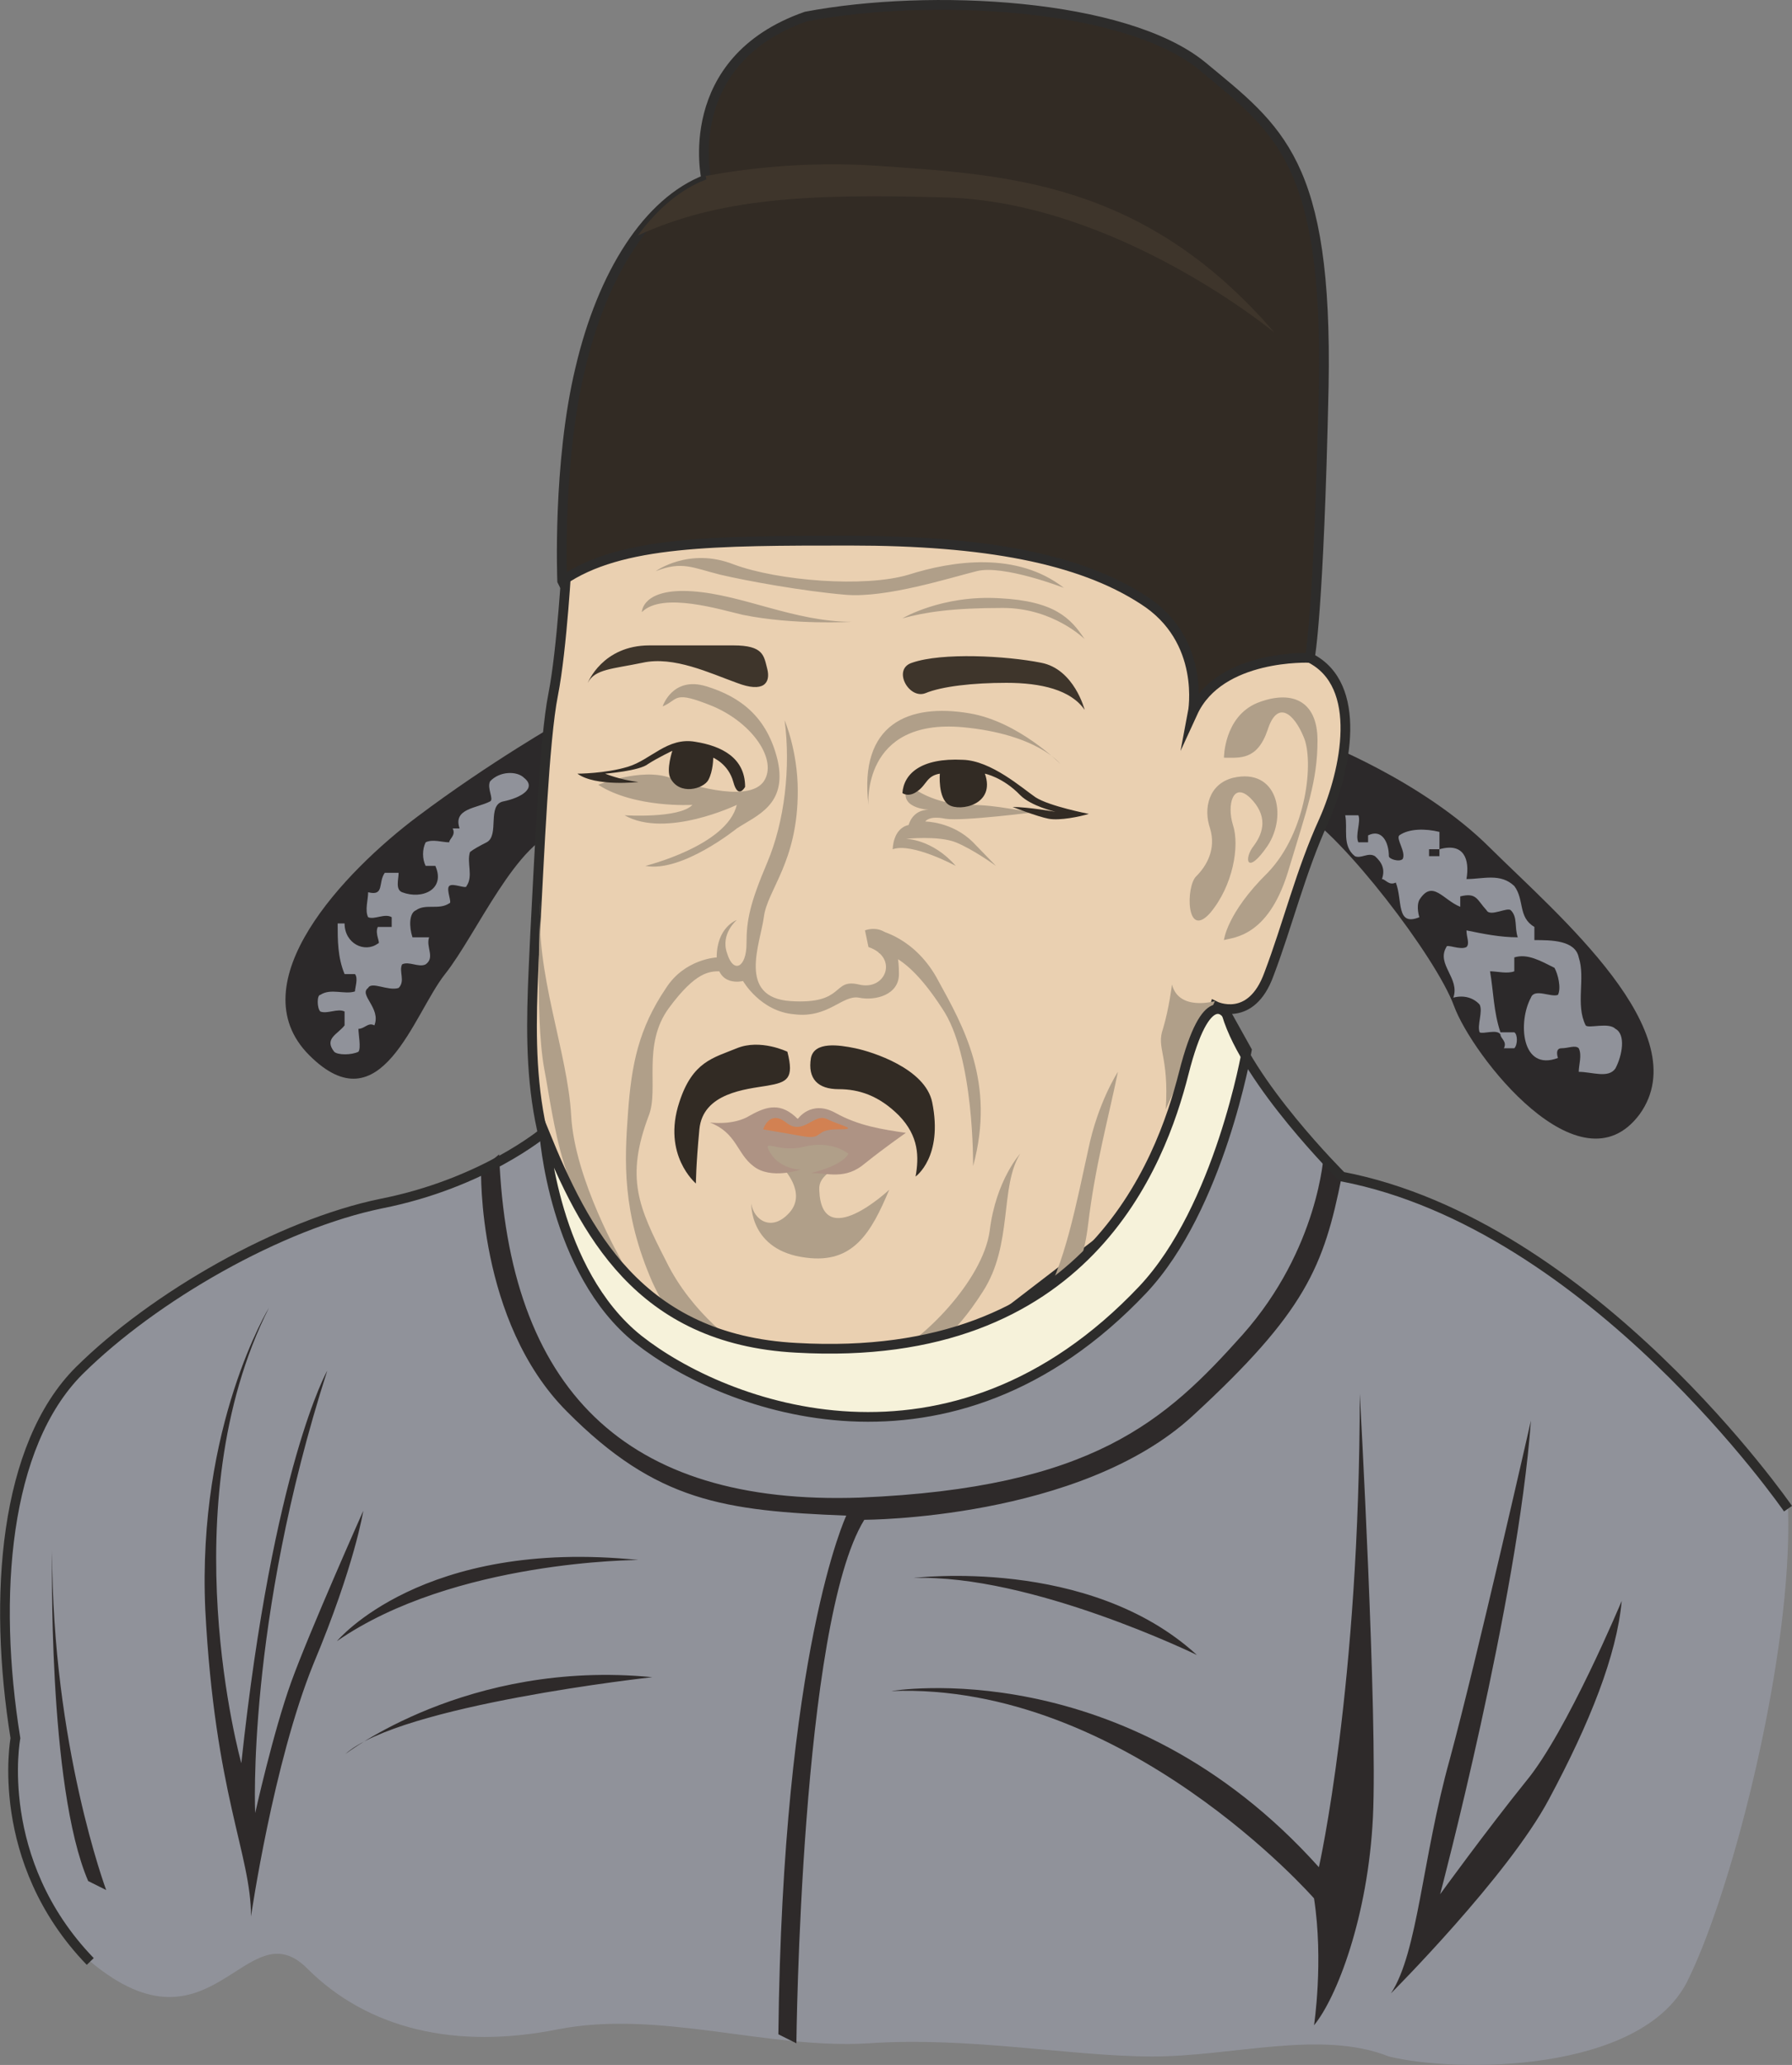
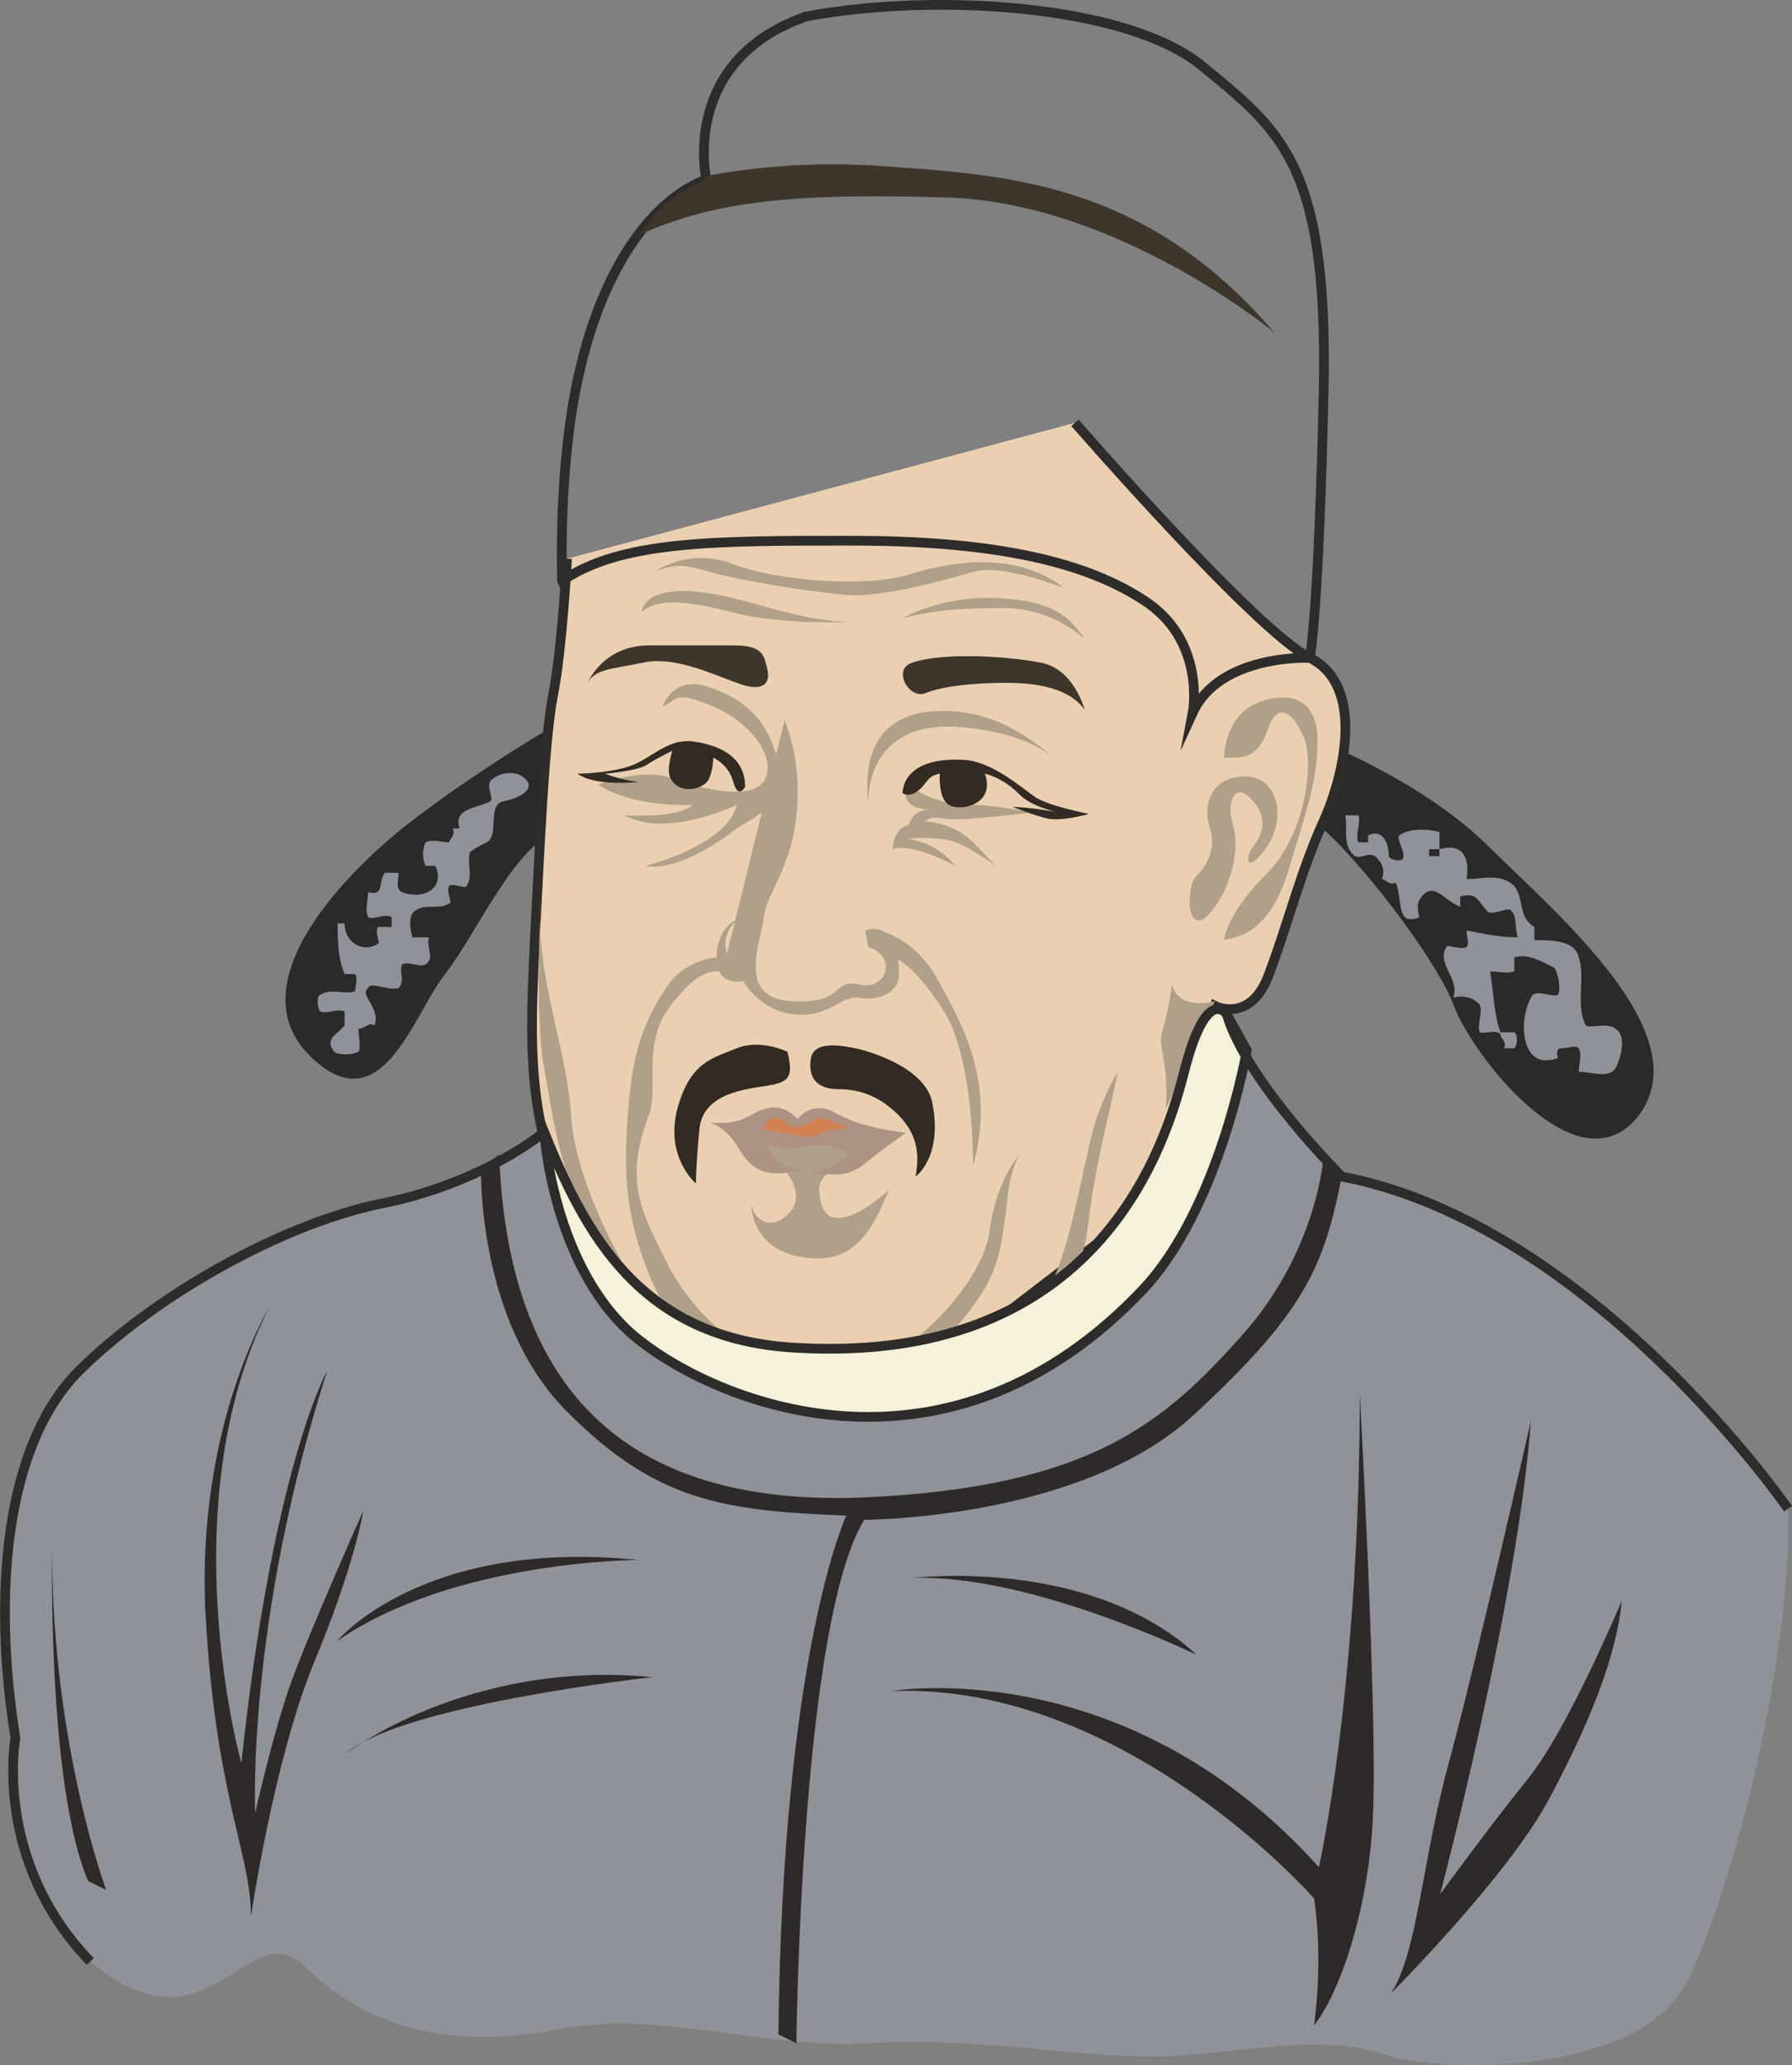
<svg xmlns="http://www.w3.org/2000/svg" width="248.256" height="285.886" viewBox="0 0 186.192 214.414">
  <rect x="0" y="0" width="186.192" height="214.414" fill="#808080" stroke="none" />
  <path d="M263.294 388.545s-7.488 4.248-15.048 9.936c-7.488 5.616-18.72 17.28-11.232 24.768 7.488 7.488 10.8-4.248 14.112-8.424 3.312-4.176 7.488-14.04 12.168-14.976zm78.48 2.015s10.872 4.105 17.928 11.16c7.056 6.985 21.6 19.225 15.552 27.649-6.192 8.352-17.424-6.12-19.296-11.232-1.872-5.112-11.664-17.784-15.912-20.16z" style="fill:#2c292a" transform="translate(-204.884 -313.683)" />
  <path d="M255.806 396.897c.432-.216-.36-1.368 0-2.088 1.008-1.08 2.808-1.08 3.528-.36 1.368 1.08-.36 2.088-2.16 2.448-1.728.36-.36 3.528-1.728 4.248-.72.36-1.368.72-1.728 1.008-.36 1.08.36 2.52-.36 3.528 0 .36-1.44-.36-1.8 0-.36.36.36 1.8 0 1.8-1.08.72-2.448 0-3.456.72-.72.288-.72 1.728-.36 2.808h1.728c-.36 1.008.648 2.088-.36 2.808-.72.36-1.728-.36-2.448 0-.36.72.36 1.728-.36 2.448-1.08.36-2.808-.72-3.168 0-1.008.72 1.368 2.088.648 3.888-.648-.36-1.008.36-1.656.36 0 .576.288 2.016 0 2.376-.72.36-2.16.36-2.52 0-1.08-1.368.36-1.8 1.08-2.736v-1.44c-.72-.36-1.8.288-2.52 0-.36-.36-.36-1.728 0-1.728 1.08-.72 2.52 0 3.6-.36 0-.36.36-1.368 0-1.8h-1.08c-.72-1.728-.72-3.528-.72-5.256h.72c0 2.088 2.088 3.096 3.456 2.088.36 0-.36-1.008 0-1.728h1.44v-1.008c-.72-.432-1.8.288-2.448 0-.36-.72 0-1.8 0-2.592 1.728.432 1.008-1.008 1.728-2.016h1.44c0 .648-.36 1.728.36 2.016 2.088.792 4.536-.288 3.456-2.736h-1.008c-.36-.72-.36-1.728 0-2.448.72-.36 1.728 0 2.448 0 0-.36.72-.72.36-1.44h.72c-.72-2.088 1.8-2.088 3.168-2.808zm98.64 4.248v-1.08c-1.44-.36-3.168-.36-4.176.36-.36.36.72 1.728.36 2.448-.36.36-1.44 0-1.44-.288 0-1.44-.72-2.88-2.16-2.16v.72h-1.008c-.36-.72.288-2.16 0-2.808h-1.368c.288 1.368-.36 3.168 1.008 4.248.648.288 1.368-.432 2.088 0 .72.648 1.08 1.368.72 2.376.36 0 .72.72 1.44.36.72 1.8 0 4.608 2.448 3.6 0 0-.36-1.08 0-1.8 1.368-2.16 2.448 0 4.248.72v-1.08c1.728-.432 1.728.36 2.736 1.44.36.72 2.16-.36 2.52 0 .72.72.36 1.728.72 2.808-1.8 0-3.6-.36-5.328-.72 0 .72.36 1.368 0 1.728-.648.36-2.088-.36-2.088 0-1.08 1.8 1.44 3.24.72 5.256 1.08-.288 2.088 0 2.736.72.36.72-.288 2.16 0 2.88.36.216 1.8-.36 2.16.216 0 .432.72.72.36 1.44h1.08c.36-.36.36-1.44 0-1.656h-1.44c-.72-2.16-.72-4.248-1.08-6.336.72 0 1.8.288 2.52 0v-1.44c1.368-.432 2.736.36 4.176 1.08.36.648.72 2.088.36 2.808-.72.288-2.448-.72-2.808.288-1.368 2.52-1.008 7.704 2.808 6.264 0 0-.36-1.008.36-1.008s1.44-.36 1.8 0c.36.72 0 1.728 0 2.448 1.368 0 3.096.72 3.816-.36.72-1.368 1.08-3.528 0-4.104-.72-.72-2.808 0-3.096-.36-1.08-2.16 0-4.896-.72-7.056-.36-1.8-2.88-1.8-4.608-1.8v-1.368c-1.728-1.008-1.008-2.808-2.088-4.248-1.44-1.368-3.24-.72-4.968-.72.36-2.088-.288-3.816-2.808-3.096v.72h-1.08v-.72h1.08v-.72z" style="fill:#90929a" transform="translate(-204.884 -313.683)" />
  <path d="M263.798 371.697s-.504 9.36-1.44 14.112c-.936 4.68-1.44 16.848-1.872 24.84-.432 9.864-1.44 21.024 5.112 30.816l8.928 11.304 25.272 4.68 25.704-19.728 5.616-19.584s3.744 1.872 5.616-3.312c1.944-5.112 3.312-10.728 5.688-15.912 2.304-5.184 4.176-14.112-1.44-16.92-5.616-2.808-24.408-24.408-24.408-24.408z" style="fill:#ead0b1" transform="translate(-204.884 -313.683)" />
  <path d="M263.798 371.697s-.504 9.36-1.44 14.112c-.936 4.68-1.44 16.848-1.872 24.84-.432 9.864-1.44 21.024 5.112 30.816l8.928 11.304 25.272 4.68 25.704-19.728 5.616-19.584s3.744 1.872 5.616-3.312c1.944-5.112 3.312-10.728 5.688-15.912 2.304-5.184 4.176-14.112-1.44-16.92-5.616-2.808-24.408-24.408-24.408-24.408" style="fill:none;stroke:#2d2c2b;stroke-width:0;stroke-miterlimit:10.433" transform="translate(-204.884 -313.683)" />
  <path d="M263.798 371.697s-.504 9.36-1.44 14.112c-.936 4.68-1.44 16.848-1.872 24.84-.432 9.864-1.44 21.024 5.112 30.816l8.928 11.304 25.272 4.68 25.704-19.728 5.616-19.584s3.744 1.872 5.616-3.312c1.944-5.112 3.312-10.728 5.688-15.912 2.304-5.184 4.176-14.112-1.44-16.92-5.616-2.808-24.408-24.408-24.408-24.408" style="fill:none;stroke:#2d2c2b;stroke-width:1.008;stroke-miterlimit:10.433" transform="translate(-204.884 -313.683)" />
  <path d="M332.054 392.36s0-4.247 3.456-5.687c3.456-1.368 6.264-.36 6.264 3.888s-1.08 7.056-3.096 13.752c-2.088 6.696-5.688 6.696-6.624 6.984 0 0 .288-2.808 4.536-6.984 4.104-4.248 4.824-11.664 3.744-14.112-1.008-2.448-2.736-3.888-3.744-.72-1.08 3.168-2.88 2.88-4.536 2.88z" style="fill:#b09f89" transform="translate(-204.884 -313.683)" />
  <path d="M332.99 394.449c-2.52.648-3.096 3.168-2.376 5.256.648 2.16-.36 3.888-1.44 4.968-1.08 1.008-1.08 6.624 1.44 3.816 2.376-2.808 3.096-6.984 2.376-9.144-.648-2.088 0-4.536 1.8-2.808 1.8 1.8 1.44 3.528.36 4.968-1.08 1.368-.72 3.168 1.44 0 2.088-3.168 1.008-8.136-3.6-7.056zm-1.872 23.184s-3.744 1.08-4.464-1.728c0 0-.288 2.448-.936 4.608-.72 2.016.648 2.736.288 8.352zm-16.056 30.527s2.16-1.367 2.88-7.343c.72-6.048 2.088-10.944 3.096-15.84 0 0-2.088 3.168-3.096 8.136-1.08 4.824-2.52 12.6-4.896 15.768zm-13.32 5.329s2.088-.72 5.256-5.688c3.168-4.896 1.728-10.872 3.888-14.328 0 0-2.52 2.736-3.168 7.992-.72 5.328-7.344 11.664-10.08 12.672zm-28.728-80.496s3.456-2.52 8.064-.72c4.608 1.728 13.68 2.448 18.216 1.08 4.536-1.44 11.232-2.448 16.128 1.368 0 0-6.336-2.448-9.072-1.728-2.88.72-9.432 2.808-13.608 2.448-4.32-.36-10.296-1.44-13.032-2.088-2.88-.72-3.96-1.44-6.696-.36zm-1.44 4.247s0-2.52 5.256-2.16c5.256.36 10.584 3.169 16.56 3.169 0 0-5.976.36-11.304-.72-2.232-.504-8.352-2.448-10.512-.288zm27.072.649s4.104-2.448 10.08-2.088c5.76.288 7.416 2.088 8.856 4.248 0 0-3.24-3.24-8.496-3.24s-8.064.432-10.44 1.08zm-37.584 29.231s-.648 11.88.36 17.497c1.08 5.616 1.728 14.04 8.064 20.016 0 0-4.896-8.424-5.256-15.12-.36-6.624-3.816-14.976-3.168-22.392zm18.288 5.977s-3.312.144-5.256 3.168c-2.88 4.248-3.6 7.992-3.96 12.96-.36 4.968-.648 10.296 2.52 17.568 1.44 3.096 2.808 4.896 4.536 5.616 1.8.72 4.608 1.08 4.608 1.08s-4.968-3.24-7.704-8.856c-2.88-5.616-4.248-8.64-1.8-15.12 1.08-2.736-.72-7.344 2.088-11.16s4.248-3.816 5.328-3.816zm16.848-2.808s3.816.72 6.192 5.256c2.52 4.608 5.976 10.512 3.6 19.224 0 0 .144-11.52-3.24-16.416-4.104-6.336-6.552-5.688-6.552-5.688zm18.864-17.28s-4.32-4.392-9.432-5.256c-6.336-1.08-11.52 1.08-10.512 9.504 0 0-.72-9 9.792-8.064 7.776.72 10.152 3.816 10.152 3.816z" style="fill:#b09f89" transform="translate(-204.884 -313.683)" />
-   <path d="M286.406 388.473s1.368 3.168 1.368 7.344c0 7.416-3.168 10.224-3.528 13.104-.36 2.736-2.808 8.352 2.808 8.712 5.688.36 4.248-2.376 7.056-1.728 2.808.72 4.176-2.808 1.008-3.888l-.36-1.728s3.528-1.44 3.528 4.536c0 2.16-2.448 2.808-4.176 2.448-1.728-.288-3.168 2.16-6.696 1.728-3.528-.288-5.328-3.456-5.328-3.456s-2.736.72-2.736-2.448 2.088-3.888 2.088-3.888-1.728 1.44-1.008 3.456c.648 2.16 2.016 1.512 2.016-1.008 0-2.448.36-4.176 2.16-8.424 1.8-4.248 2.448-9.864 1.8-14.76z" style="fill:#b09f89" transform="translate(-204.884 -313.683)" />
+   <path d="M286.406 388.473s1.368 3.168 1.368 7.344c0 7.416-3.168 10.224-3.528 13.104-.36 2.736-2.808 8.352 2.808 8.712 5.688.36 4.248-2.376 7.056-1.728 2.808.72 4.176-2.808 1.008-3.888l-.36-1.728s3.528-1.44 3.528 4.536c0 2.16-2.448 2.808-4.176 2.448-1.728-.288-3.168 2.16-6.696 1.728-3.528-.288-5.328-3.456-5.328-3.456s-2.736.72-2.736-2.448 2.088-3.888 2.088-3.888-1.728 1.44-1.008 3.456z" style="fill:#b09f89" transform="translate(-204.884 -313.683)" />
  <path d="M273.734 387.033s1.008-3.168 4.536-2.088c3.528 1.08 6.336 3.168 7.416 7.704 1.008 4.608-2.16 5.688-4.248 7.056 0 0-5.688 4.608-9.504 3.888 0 0 8.496-2.088 9.504-6.336 0 0-7.344 3.528-11.664 1.08 0 0 5.688.36 7.056-1.08 0 0-5.976.36-9.792-2.088 0 0 4.464-1.8 7.488-.72s8.28 2.448 9.72.36c1.44-2.16-1.08-5.976-5.256-7.776-4.248-1.728-3.528-.72-5.256 0zm26.496 8.784s2.16 1.44 5.4 1.44c3.096 0 5.112.72 7.056.72 0 0-7.776 1.008-9.576.72-1.728-.36-2.088.288-2.088.288s2.808 0 4.968 2.16c2.016 2.088 2.376 2.448 2.376 2.448s-2.376-1.728-4.176-2.448c-1.8-.72-5.184-.36-5.184-.36s2.736 0 5.184 2.808c0 0-4.536-2.448-6.552-1.728 0 0 0-2.16 1.656-2.52 0 0 .36-1.584 2.088-1.584 0 0-3.456-.144-2.088-2.592zm-12.456 34.056s-4.608-1.944-4.824.864c-.216 2.808 1.368 3.96 3.24 4.176 0 0 2.592 2.592.72 4.68-1.872 2.088-3.744.72-3.96-.936 0 0-.216 4.896 5.688 5.616 4.896.648 6.768-2.592 8.64-7.056 0 0-7.056 6.624-7.272 0-.072-1.584 1.512-2.016 5.112-4.824 1.224-.936-4.608-4.464-7.344-2.52z" style="fill:#b09f89" transform="translate(-204.884 -313.683)" />
  <path d="M265.958 384.585s1.512-3.888 6.408-3.888h8.712c3.168 0 3.168 1.08 3.528 2.448.36 1.44-.36 2.52-3.168 1.44-2.808-1.008-6.552-2.808-9.792-2.088-3.096.648-4.968.648-5.688 2.088zm33.696-2.088c-2.088.648-.36 3.816 1.368 3.168 1.728-.72 4.968-1.08 8.424-1.08 3.6 0 6.696.72 8.136 2.808 0 0-1.08-4.248-4.536-4.896-3.6-.72-10.296-1.08-13.392 0z" style="fill:#3e352b" transform="translate(-204.884 -313.683)" />
  <path d="M286.694 422.889c.72 2.808 0 3.168-2.088 3.528-2.16.36-6.696.72-7.056 4.536-.36 3.816-.36 5.616-.36 5.616s-3.528-2.952-1.728-8.424c1.368-4.248 3.528-4.608 5.976-5.616s5.256.36 5.256.36zm2.448.648c-.36 2.16.72 3.24 2.88 3.24 2.088 0 4.176.648 6.264 2.736 2.088 2.16 2.088 4.32 1.728 6.336 0 0 2.88-2.016 1.728-7.704-.72-3.528-6.264-5.256-7.992-5.616-1.728-.36-4.248-.72-4.608 1.008zm28.872-25.344s-4.104-.792-5.544-1.728c-1.368-.936-4.608-3.816-7.56-3.888-4.32-.216-6.12 1.44-6.264 3.456 0 0 .648.504 1.584-.216.936-.648.936-1.584 2.304-1.8 0 0-.216 2.52.936 3.24 1.152.72 4.896 0 3.744-3.24 0 0 1.872.36 3.672 2.232 1.152 1.152 3.672 1.728 3.672 1.728s-2.88-.504-4.464-.504c0 0 2.592 1.008 3.744 1.224 1.152.216 3.24-.216 4.176-.504zm-53.136-4.176s2.88 0 5.256-.72c2.376-.72 4.104-3.096 6.984-2.592 2.736.432 5.184 1.656 5.184 4.68 0 0-.72 1.368-1.224-.504s-2.088-2.52-2.088-2.52 0 1.368-.504 2.304c-.504.936-3.024 1.656-3.96-.216-.432-.864.216-2.808.216-2.808s-1.512.72-2.52 1.368c-.864.72-4.464 1.008-4.464 1.008s1.584.648 3.456.864c0 0-4.464.504-6.336-.864z" style="fill:#322b24" transform="translate(-204.884 -313.683)" />
  <path d="M332.342 419c2.088 7.057 11.952 16.849 11.952 16.849 25.992 4.968 46.368 34.488 46.368 34.488.504 14.76-5.616 39.384-10.512 49.176-4.896 9.432-23.904 9.432-30.96 7.704-7.056-2.808-16.2 0-24.552 0-8.496 0-19.008-2.088-29.52-1.368-10.512.648-21.744-3.528-32.328-1.44-10.512 2.088-19.656 0-25.992-6.336-6.336-6.336-9.864 9.864-22.536-.72-10.152-10.512-7.776-23.184-7.776-23.184-2.376-14.76-1.152-30.384 6.624-38.16 7.776-7.704 20.88-15.192 31.392-17.352 10.584-2.088 16.92-7.416 16.92-7.416l5.112 12.6 13.176 10.8 20.088 2.808 20.52-10.8 10.368-20.16z" style="fill:#90929a" transform="translate(-204.884 -313.683)" />
  <path d="M210.302 474.729s-.504 24.408 3.744 34.272l1.872.936s-5.616-15.048-5.616-35.208zm22.536-25.272s-7.488 12.24-6.624 31.392c1.008 19.224 4.752 25.344 4.752 31.824 0 0 2.304-15.912 6.48-26.208 4.32-10.296 5.184-15.912 5.184-15.912s-5.616 12.6-7.488 17.784c-1.872 5.184-3.744 13.608-3.744 13.608s-.936-19.728 7.488-45.936c0 0-5.616 9.864-8.928 40.752 0 0-7.488-26.712 2.88-47.304zm7.056 34.632s8.856-10.728 31.32-8.424c0 0-19.152 0-31.32 8.424zm.864 11.736s12.672-9.864 31.896-7.992c0 0-26.28 2.88-31.896 7.992zm59.04-18.288s18.216-2.304 29.448 7.992c0 0-17.28-8.424-29.448-7.992z" style="fill:#2e2a2a" transform="translate(-204.884 -313.683)" />
  <path d="M297.494 489.273s24.264-4.176 44.424 18.288c0 0 4.248-18.72 4.248-49.176 0 0 1.872 33.696 1.368 43.992s-3.744 18.72-6.12 21.6c0 0 1.008-6.624 0-13.176 0 0-19.656-22.464-43.92-21.528zm66.456-28.08s-5.616 24.768-8.424 35.136c-2.88 10.296-3.312 20.088-6.12 24.336 0 0 12.168-12.168 16.416-20.16 4.248-7.92 7.056-14.976 7.56-20.592 0 0-5.688 13.608-9.936 18.72-4.176 5.184-8.928 11.736-8.928 11.736s8.064-30.456 9.432-49.176z" style="fill:#2e2a2a" transform="translate(-204.884 -313.683)" />
  <path d="M287.63 525.849s.432-43.632 7.056-54.36c0 0 22.392 0 34.128-10.8s13.608-15.48 15.48-24.84l-1.872-2.304s-.504 9.792-8.424 18.72c-7.992 8.928-15.552 15.912-39.744 16.92-24.48.864-36.576-11.304-37.512-35.64l-1.872 1.584s-.432 15.768 8.928 25.128c9.288 9.36 16.344 10.296 29.016 10.8 0 0-6.624 14.04-7.056 53.856z" style="fill:#2e2a2a" transform="translate(-204.884 -313.683)" />
  <path d="M261.422 431.24s.936 14.473 9.792 21.529c8.928 7.056 32.4 15.984 52.416-5.184 7.992-8.496 10.8-24.84 10.8-24.84L332.342 419s-2.088-3.24-4.464 6.12c-2.376 9.36-10.08 30.24-40.248 28.512-16.416-.864-22.032-12.168-26.208-22.392z" style="fill:#f6f2da;stroke:#2d2c2b;stroke-width:1.008;stroke-miterlimit:10.433" transform="translate(-204.884 -313.683)" />
  <path d="M214.262 517.353c-10.152-10.512-7.776-23.184-7.776-23.184-2.376-14.76-1.152-30.384 6.624-38.16 7.776-7.704 20.88-15.192 31.392-17.352 10.584-2.088 16.92-7.416 16.92-7.416M332.342 419c2.088 7.057 11.952 16.849 11.952 16.849 25.992 4.968 46.368 34.488 46.368 34.488" style="fill:none;stroke:#2d2c2b;stroke-width:1.008;stroke-miterlimit:10.433" transform="translate(-204.884 -313.683)" />
-   <path d="M263.294 374s-.504-12.167 1.872-22.031c2.304-9.864 7.056-17.352 13.104-19.656 0 0-2.808-12.312 10.368-16.92 12.96-2.448 33.12-1.368 41.112 5.112 7.992 6.624 13.104 9.936 12.672 33.336-.504 23.472-1.44 28.152-1.44 28.152s-9.36-.432-12.168 5.688c0 0 1.44-7.56-5.184-11.736-6.552-4.248-16.416-6.12-30.384-6.12-14.04 0-23.904 0-29.952 4.176z" style="fill:#322b24" transform="translate(-204.884 -313.683)" />
  <path d="M263.294 374s-.504-12.167 1.872-22.031c2.304-9.864 7.056-17.352 13.104-19.656 0 0-2.808-12.312 10.368-16.92 12.96-2.448 33.12-1.368 41.112 5.112 7.992 6.624 13.104 9.936 12.672 33.336-.504 23.472-1.44 28.152-1.44 28.152s-9.36-.432-12.168 5.688c0 0 1.44-7.56-5.184-11.736-6.552-4.248-16.416-6.12-30.384-6.12-14.04 0-23.904 0-29.952 4.176z" style="fill:none;stroke:#2d2c2b;stroke-width:1.008;stroke-miterlimit:10.433" transform="translate(-204.884 -313.683)" />
  <path d="M295.622 330.873c-6.984-.432-13.104.288-17.424 1.08.072.216.072.36.072.36-2.664 1.008-5.04 3.024-7.128 5.832 8.28-3.816 17.496-4.392 31.896-3.96 17.856.432 34.272 14.04 34.272 14.04-13.68-15.912-28.224-16.416-41.688-17.352z" style="fill:#3e352b" transform="translate(-204.884 -313.683)" />
  <path d="M278.63 430.233s2.448.36 4.176-.72c1.8-1.008 3.24-1.368 4.968.36 0 0 1.368-2.016 3.888-.648 2.448 1.368 4.896 1.728 7.344 2.088 0 0-2.088 1.44-4.248 3.168-2.016 1.728-3.816 1.008-5.616 1.008 0 0 3.24-.72 3.888-2.016 0 0-1.728-1.44-4.608-.72-2.736.72-4.536-1.08-3.456.72 1.08 1.656 3.096 1.656 3.096 1.656s-3.096 1.08-4.896-.36c-1.728-1.296-1.728-3.456-4.536-4.536z" style="fill:#ae9384" transform="translate(-204.884 -313.683)" />
  <path d="M288.35 431.673c-2.448-.432-4.176-.72-4.176-.72s.648-2.088 2.376-.72c1.8 1.44 2.88-1.008 4.248-.36 1.44.72 3.528 1.08 1.08 1.08s-1.368 1.08-3.528.72z" style="fill:#d28152" transform="translate(-204.884 -313.683)" />
</svg>